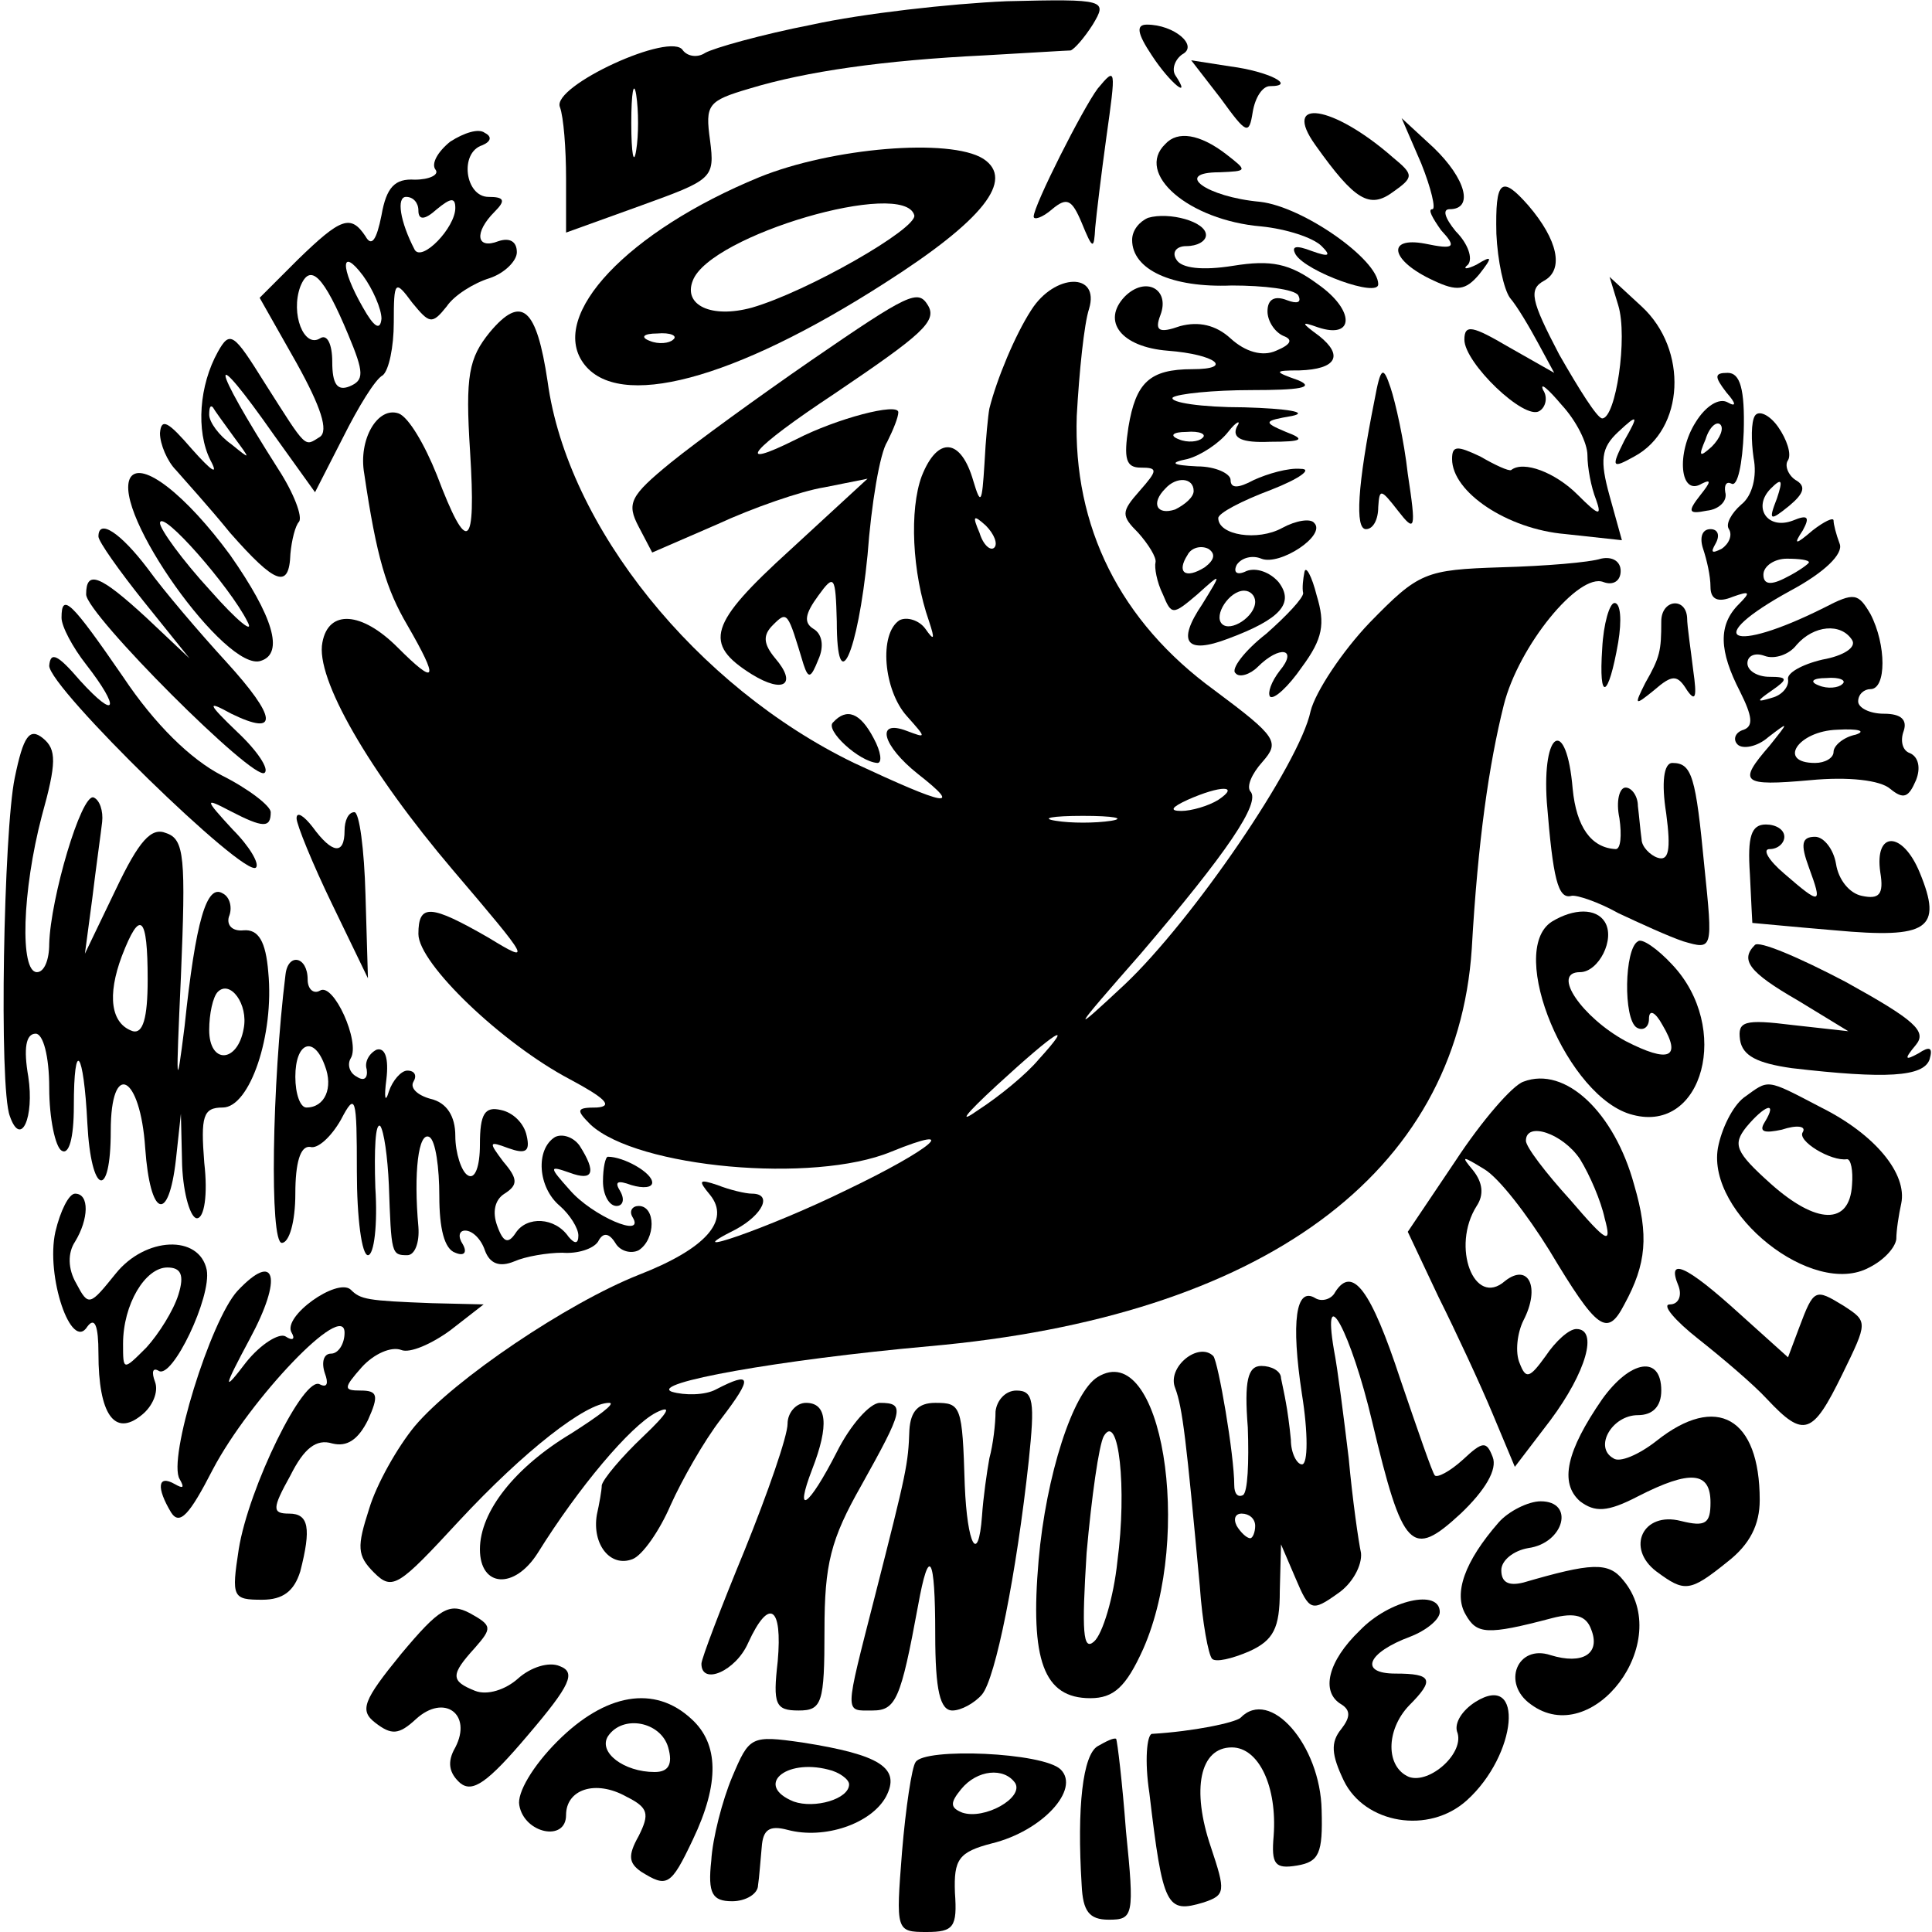
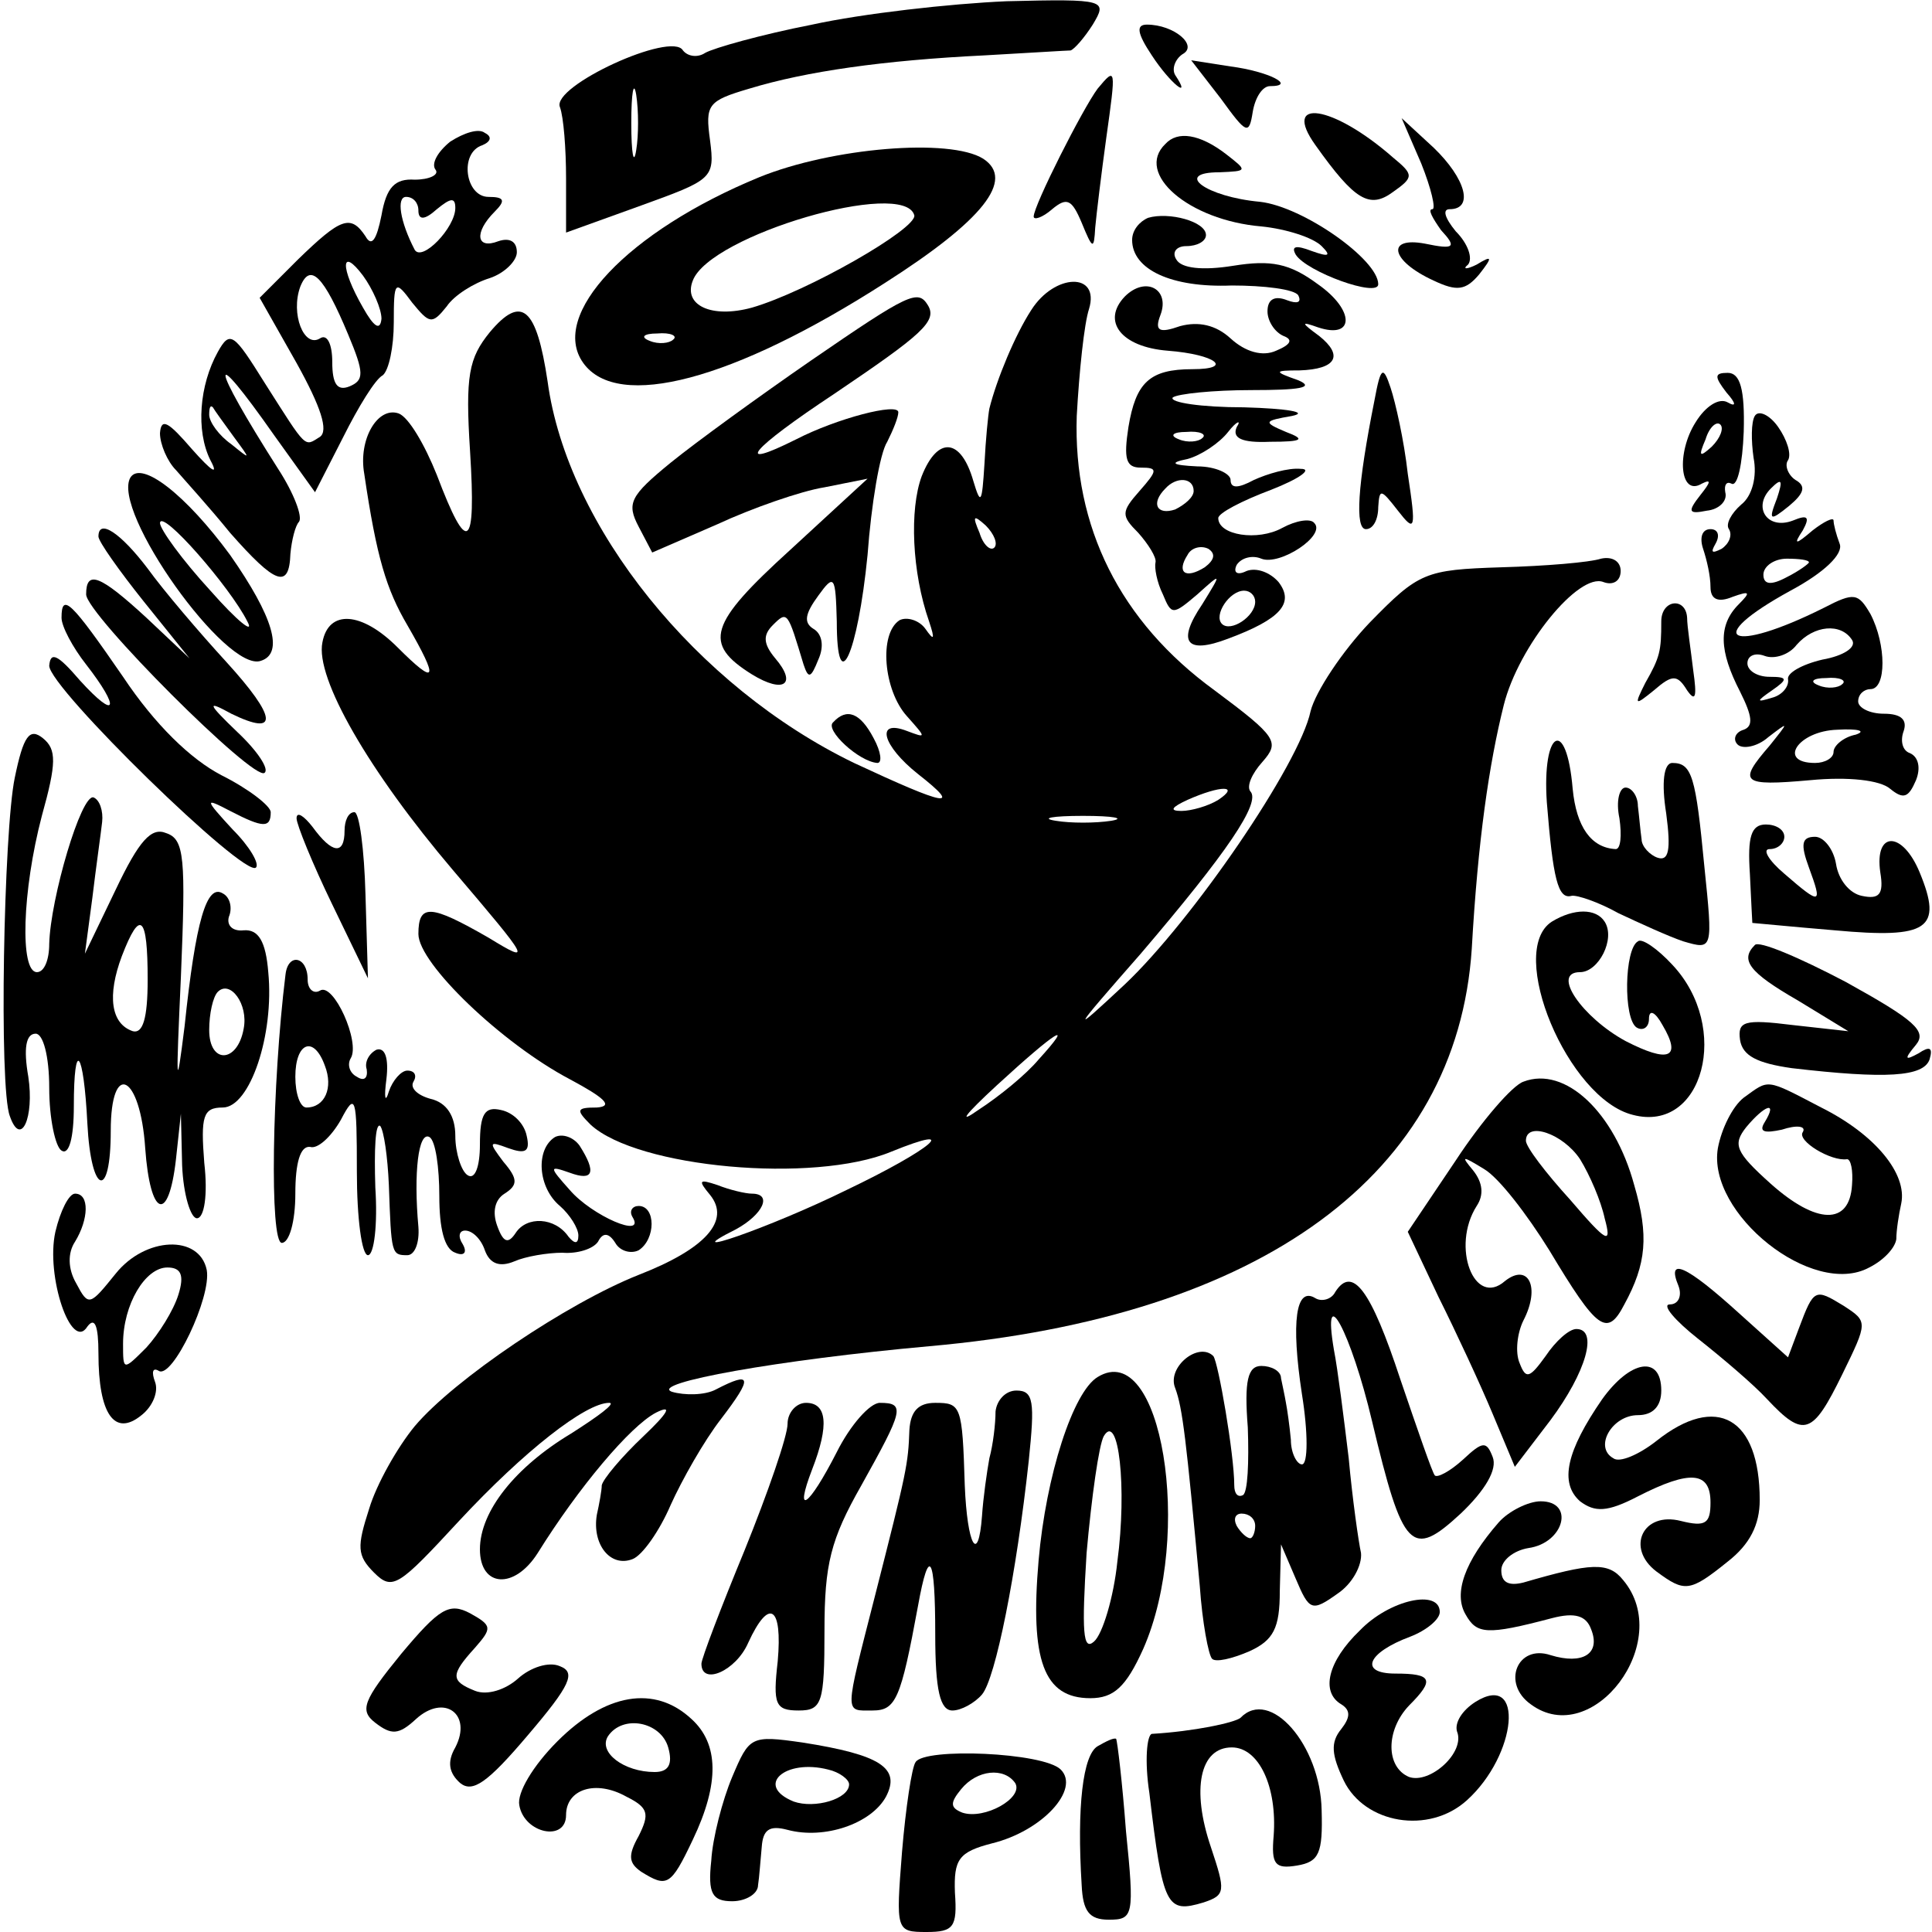
<svg xmlns="http://www.w3.org/2000/svg" version="1.0" width="157pt" height="157pt" viewBox="0 0 157 157" preserveAspectRatio="xMidYMid meet">
  <g transform="translate(0,157) scale(0.1,-0.1)" fill="#000000" stroke="none">
    <path d="M660 1550 c-41 -8 -80 -19 -87 -23 -6 -4 -14 -3 -18 2 -9 16 -107 -29 -100 -46 3 -8 5 -34 5 -58 l0 -44 61 22 c58 21 60 22 56 53 -4 29 -2 32 32 42 46 14 109 23 191 27 36 2 67 4 70 4 3 1 11 10 18 21 12 20 11 21 -70 19 -46 -2 -117 -10 -158 -19z m-143 -102 c-2 -13 -4 -3 -4 22 0 25 2 35 4 23 2 -13 2 -33 0 -45z" />
    <path d="M936 1525 c15 -23 33 -37 19 -16 -3 5 0 13 6 17 13 7 -7 24 -29 24 -9 0 -8 -7 4 -25z" />
    <path d="M992 1490 c21 -29 23 -30 26 -11 2 12 8 21 14 21 22 0 -1 12 -32 16 l-32 5 24 -31z" />
    <path d="M892 1498 c-12 -16 -52 -95 -52 -104 0 -3 7 -1 15 6 12 10 16 8 24 -11 9 -22 10 -22 11 -4 1 11 5 44 9 73 8 57 8 58 -7 40z" />
    <path d="M1069 1452 c32 -45 44 -52 63 -38 17 12 17 14 0 28 -49 43 -91 49 -63 10z" />
    <path d="M366 1455 c-10 -8 -16 -18 -12 -23 3 -4 -5 -8 -17 -8 -16 1 -23 -6 -27 -29 -4 -20 -8 -26 -13 -17 -12 18 -20 15 -55 -19 l-31 -31 30 -53 c20 -36 26 -55 19 -60 -13 -8 -10 -11 -45 44 -25 40 -28 43 -38 25 -15 -27 -18 -64 -6 -88 7 -13 1 -9 -15 9 -19 22 -25 26 -26 13 0 -9 6 -23 13 -30 6 -7 27 -30 44 -51 37 -42 48 -46 49 -17 1 11 4 23 7 26 3 4 -4 23 -17 43 -56 88 -57 104 -3 27 l33 -46 23 45 c12 24 26 47 32 50 5 4 9 23 9 43 0 34 1 35 15 16 14 -17 16 -18 28 -3 6 9 22 19 35 23 12 4 22 14 22 21 0 9 -6 12 -15 9 -18 -7 -20 7 -3 24 9 9 8 12 -5 12 -19 0 -24 36 -5 42 7 3 8 7 2 10 -5 4 -17 0 -28 -7z m-26 -56 c0 -8 5 -8 15 1 11 9 15 10 15 1 0 -16 -27 -44 -33 -34 -12 23 -15 43 -7 43 6 0 10 -5 10 -11z m-30 -88 c-1 -10 -6 -7 -15 9 -19 33 -18 50 0 26 8 -11 15 -27 15 -35z m-27 -13 c13 -31 13 -37 1 -42 -10 -4 -14 2 -14 20 0 14 -4 23 -10 19 -13 -8 -24 20 -16 42 8 20 19 9 39 -39z m-93 -83 c14 -19 14 -19 -2 -6 -10 7 -18 18 -18 24 0 6 1 8 3 6 1 -2 9 -13 17 -24z" />
    <path d="M1155 1437 c8 -20 12 -37 9 -37 -4 0 0 -7 7 -17 13 -14 11 -16 -13 -11 -32 6 -28 -14 7 -30 19 -9 26 -8 37 5 11 14 11 16 -2 8 -8 -4 -12 -4 -7 0 4 5 0 17 -10 27 -9 11 -11 18 -5 18 20 0 13 25 -13 50 l-26 24 16 -37z" />
    <path d="M947 1453 c-25 -24 19 -62 78 -67 20 -2 42 -9 49 -16 8 -8 6 -9 -8 -4 -13 5 -17 4 -13 -3 9 -14 67 -35 67 -24 0 20 -61 63 -96 67 -44 4 -71 24 -33 24 23 1 23 1 5 15 -21 16 -39 19 -49 8z" />
    <path d="M617 1426 c-107 -44 -171 -112 -143 -151 28 -39 122 -14 245 65 80 51 106 84 80 101 -27 17 -123 9 -182 -15z m126 -31 c2 -11 -87 -62 -132 -75 -33 -9 -56 2 -48 22 14 37 172 83 180 53z m-196 -101 c-3 -3 -12 -4 -19 -1 -8 3 -5 6 6 6 11 1 17 -2 13 -5z" />
-     <path d="M1216 1380 c1 -22 6 -45 11 -52 6 -7 16 -24 23 -37 l13 -24 -37 21 c-29 17 -36 19 -36 6 0 -19 49 -66 61 -58 5 3 7 11 3 17 -3 7 4 1 15 -12 12 -13 21 -31 21 -41 0 -10 3 -26 7 -36 5 -14 2 -13 -15 4 -18 18 -44 28 -54 20 -2 -1 -13 4 -25 11 -19 9 -23 9 -23 -2 0 -27 45 -57 92 -61 l46 -5 -10 36 c-8 29 -7 39 7 52 16 15 17 14 5 -7 -11 -22 -10 -23 8 -13 41 22 44 87 6 122 l-26 24 7 -23 c8 -26 -2 -92 -13 -92 -4 0 -19 24 -35 52 -23 44 -25 53 -12 60 16 9 11 33 -13 61 -22 25 -27 21 -26 -23z" />
    <path d="M933 1393 c-7 -3 -13 -10 -13 -18 0 -24 32 -39 81 -37 26 0 51 -3 54 -8 3 -6 -1 -7 -9 -4 -10 4 -16 1 -16 -9 0 -8 6 -17 13 -20 8 -3 6 -7 -6 -12 -11 -5 -25 -1 -37 10 -12 11 -26 14 -41 10 -17 -6 -21 -4 -16 9 8 21 -12 32 -29 15 -19 -20 -3 -41 35 -44 39 -3 54 -15 20 -15 -35 0 -46 -11 -52 -47 -4 -26 -2 -33 10 -33 14 0 14 -2 -1 -19 -15 -17 -15 -20 -1 -34 8 -9 15 -20 14 -24 -1 -4 1 -16 6 -26 7 -17 8 -17 28 0 20 18 20 18 4 -8 -21 -31 -13 -41 21 -28 43 16 54 29 41 46 -7 8 -18 12 -26 9 -8 -4 -11 -1 -8 5 4 6 13 8 20 5 15 -6 53 19 43 29 -3 4 -15 2 -26 -4 -20 -11 -52 -6 -52 8 0 4 19 14 43 23 23 9 34 17 24 17 -10 1 -27 -4 -38 -9 -13 -7 -19 -7 -19 0 0 5 -12 11 -27 11 -21 1 -23 3 -8 6 11 3 26 13 33 22 7 9 11 10 7 4 -4 -9 4 -13 27 -12 27 0 29 2 13 8 -19 8 -18 9 5 13 14 3 -4 6 -39 7 -35 0 -61 4 -58 8 4 3 33 6 64 6 39 0 52 2 38 8 -20 7 -20 8 1 8 30 1 36 12 16 28 -15 11 -15 12 -1 7 30 -10 30 14 0 35 -23 17 -38 20 -69 15 -25 -4 -42 -2 -46 5 -4 6 0 11 8 11 9 0 16 4 16 9 0 11 -30 19 -47 14z m44 -179 c-3 -3 -12 -4 -19 -1 -8 3 -5 6 6 6 11 1 17 -2 13 -5z m-7 -43 c0 -5 -7 -11 -15 -15 -15 -5 -20 5 -8 17 9 10 23 9 23 -2z m9 -62 c-16 -10 -23 -4 -14 10 3 6 11 8 17 5 6 -4 5 -9 -3 -15z m41 -28 c0 -12 -20 -25 -27 -18 -7 7 6 27 18 27 5 0 9 -4 9 -9z" />
    <path d="M838 1318 c-13 -20 -28 -56 -34 -80 -1 -5 -3 -25 -4 -45 -2 -32 -3 -34 -9 -14 -10 35 -29 37 -42 4 -10 -27 -8 -78 6 -118 5 -15 4 -16 -3 -6 -5 7 -15 10 -21 7 -17 -11 -13 -57 6 -78 16 -18 16 -18 0 -12 -26 10 -20 -12 9 -35 37 -29 23 -26 -52 9 -128 62 -233 192 -249 310 -9 60 -21 71 -47 40 -17 -21 -20 -35 -16 -97 5 -80 -2 -85 -27 -19 -10 25 -23 47 -31 50 -17 6 -33 -21 -28 -49 10 -68 18 -94 35 -123 26 -45 24 -50 -8 -18 -29 29 -56 31 -61 4 -6 -29 38 -105 106 -185 63 -74 65 -77 29 -55 -47 27 -57 28 -57 3 0 -24 68 -89 123 -118 28 -15 36 -22 22 -23 -17 0 -17 -2 -5 -14 38 -35 181 -48 244 -22 59 24 33 2 -36 -31 -63 -31 -142 -58 -90 -32 22 12 30 29 13 29 -5 0 -18 3 -28 7 -15 5 -16 4 -6 -8 17 -21 -4 -44 -58 -65 -58 -23 -150 -85 -182 -123 -14 -17 -31 -47 -37 -67 -10 -31 -10 -38 4 -52 15 -15 20 -11 69 42 53 57 103 96 122 96 6 0 -9 -11 -31 -25 -45 -27 -74 -63 -74 -94 0 -31 28 -33 47 -3 33 53 75 103 96 114 14 7 10 0 -10 -19 -18 -17 -33 -35 -34 -40 0 -4 -2 -15 -4 -24 -4 -24 11 -43 29 -36 8 3 22 23 31 44 9 20 27 52 41 70 26 34 25 39 -4 24 -9 -5 -26 -5 -36 -2 -19 7 87 26 209 37 271 24 429 140 441 323 5 88 14 150 26 198 12 48 61 108 81 100 8 -3 14 1 14 9 0 8 -7 12 -16 10 -9 -3 -45 -6 -81 -7 -62 -2 -67 -4 -107 -45 -22 -23 -44 -56 -48 -72 -9 -43 -96 -170 -151 -222 -45 -42 -44 -40 13 25 70 82 98 123 89 132 -3 4 1 14 10 24 14 16 12 20 -39 58 -77 56 -115 133 -112 223 2 36 6 75 10 87 9 30 -28 29 -47 -1z m-30 -193 c-3 -3 -9 2 -12 12 -6 14 -5 15 5 6 7 -7 10 -15 7 -18z m182 -205 c-8 -5 -22 -9 -30 -9 -10 0 -8 3 5 9 27 12 43 12 25 0z m-87 -17 c-13 -2 -33 -2 -45 0 -13 2 -3 4 22 4 25 0 35 -2 23 -4z m-59 -194 c-10 -12 -32 -30 -49 -41 -17 -12 -11 -4 15 20 49 45 64 54 34 21z" />
    <path d="M659 1277 c-42 -29 -93 -66 -114 -83 -33 -27 -36 -33 -26 -52 l11 -21 53 23 c28 13 68 27 87 30 l35 7 -63 -58 c-66 -60 -71 -76 -31 -101 26 -16 37 -8 19 13 -10 12 -10 19 -2 27 12 12 12 11 25 -32 4 -12 6 -11 12 4 5 11 3 21 -4 25 -8 5 -7 12 4 27 13 18 14 16 15 -21 0 -64 17 -27 25 54 3 41 10 83 16 92 5 10 9 20 9 24 0 8 -50 -5 -83 -22 -52 -26 -37 -8 31 37 71 48 84 59 76 72 -8 13 -15 10 -95 -45z" />
    <path d="M1117 1245 c-14 -70 -16 -105 -7 -105 6 0 10 8 10 18 1 15 2 15 16 -3 14 -18 15 -16 8 30 -3 27 -10 58 -14 70 -6 18 -8 17 -13 -10z" />
    <path d="M1403 1251 c8 -9 8 -12 1 -8 -7 4 -18 -3 -26 -16 -16 -25 -13 -61 5 -50 8 4 7 1 -1 -9 -11 -14 -10 -16 5 -13 10 1 17 8 15 15 -1 6 1 9 5 7 5 -3 9 16 10 42 1 35 -3 48 -13 48 -11 0 -11 -3 -1 -16z m-12 -44 c-10 -9 -11 -8 -5 6 3 10 9 15 12 12 3 -3 0 -11 -7 -18z" />
    <path d="M1426 1232 c-3 -5 -3 -20 -1 -34 3 -15 -1 -31 -10 -38 -8 -7 -13 -16 -10 -20 3 -5 0 -12 -6 -16 -8 -4 -9 -3 -5 4 4 7 2 12 -4 12 -7 0 -9 -7 -6 -16 3 -9 6 -22 6 -31 0 -10 6 -13 18 -8 14 5 15 4 5 -6 -17 -17 -16 -38 1 -71 10 -20 11 -28 3 -31 -7 -2 -9 -8 -5 -12 4 -4 16 -2 25 6 17 13 17 13 1 -7 -26 -30 -23 -33 33 -28 31 3 57 0 65 -7 11 -9 15 -7 21 7 4 10 2 19 -5 22 -6 2 -8 10 -5 18 3 9 -2 14 -16 14 -12 0 -21 5 -21 10 0 6 5 10 10 10 13 0 13 36 0 61 -10 17 -13 18 -38 5 -76 -38 -100 -26 -27 14 28 15 43 30 40 38 -3 8 -5 16 -5 19 0 3 -8 -1 -17 -8 -14 -12 -16 -12 -8 0 6 11 4 13 -8 8 -21 -8 -33 11 -18 26 9 9 10 7 5 -8 -7 -18 -6 -19 10 -6 12 10 14 16 5 21 -6 4 -9 12 -6 16 3 5 -1 17 -8 27 -7 10 -16 14 -19 9z m44 -119 c0 -1 -8 -7 -18 -12 -13 -7 -19 -6 -19 2 0 7 9 13 19 13 10 0 18 -1 18 -3z m35 -63 c4 -6 -7 -13 -24 -16 -17 -4 -29 -11 -28 -16 1 -6 -5 -13 -13 -15 -13 -4 -13 -3 0 6 13 9 13 11 -2 11 -10 0 -18 5 -18 11 0 6 6 9 14 6 8 -3 20 1 26 9 14 16 36 18 45 4z m-8 -36 c-3 -3 -12 -4 -19 -1 -8 3 -5 6 6 6 11 1 17 -2 13 -5z m11 -41 c-10 -2 -18 -9 -18 -14 0 -5 -7 -9 -15 -9 -31 0 -14 26 18 27 17 1 24 -1 15 -4z" />
    <path d="M106 1182 c-16 -27 78 -159 106 -149 19 6 10 36 -25 86 -36 49 -72 77 -81 63z m95 -117 c6 -11 -8 0 -30 25 -23 25 -41 50 -41 55 1 12 57 -52 71 -80z" />
    <path d="M80 1134 c0 -4 17 -28 37 -53 l37 -46 -35 33 c-38 35 -49 39 -49 19 0 -16 137 -153 145 -145 4 3 -6 18 -22 33 -25 24 -25 26 -5 15 39 -19 37 -3 -4 42 -22 24 -51 58 -64 76 -22 29 -40 41 -40 26z" />
-     <path d="M1060 1105 c-1 -5 -2 -13 -1 -17 0 -4 -13 -18 -30 -33 -18 -14 -29 -29 -25 -32 3 -4 12 -1 18 5 18 18 33 15 18 -3 -7 -9 -10 -18 -8 -21 3 -3 15 8 26 24 17 23 19 35 12 58 -4 16 -9 25 -10 19z" />
    <path d="M50 1068 c0 -7 9 -24 20 -38 28 -36 25 -46 -5 -13 -18 21 -24 24 -25 12 0 -18 159 -173 168 -164 3 3 -5 17 -19 31 -23 25 -23 26 -2 15 27 -14 33 -14 33 -1 0 5 -18 19 -40 30 -25 13 -54 41 -80 80 -42 61 -50 69 -50 48z" />
-     <path d="M1302 1043 c-3 -44 5 -41 13 5 3 18 2 32 -3 32 -4 0 -9 -17 -10 -37z" />
    <path d="M1350 1065 c0 -24 -1 -29 -13 -50 -9 -18 -9 -19 7 -6 15 13 19 13 27 0 7 -10 8 -5 5 16 -2 17 -5 36 -5 43 -1 17 -21 15 -21 -3z" />
    <path d="M677 983 c-7 -6 21 -32 36 -33 4 0 3 9 -3 20 -11 21 -22 25 -33 13z" />
    <path d="M12 938 c-9 -43 -13 -252 -4 -275 9 -26 20 -1 15 32 -4 23 -2 35 6 35 6 0 11 -18 11 -44 0 -25 5 -48 10 -51 6 -4 10 10 10 36 0 56 8 46 11 -14 3 -58 19 -63 19 -6 0 58 24 46 28 -14 4 -56 19 -62 25 -9 l4 37 1 -42 c1 -24 7 -43 12 -43 6 0 9 19 6 45 -3 38 -1 45 15 45 22 0 42 59 37 110 -2 25 -8 35 -20 34 -9 -1 -14 4 -12 11 3 7 1 16 -5 19 -13 8 -22 -22 -31 -108 -7 -56 -7 -48 -3 40 4 97 3 112 -12 117 -12 5 -22 -6 -41 -46 l-25 -52 6 45 c3 25 7 53 8 62 1 9 -2 18 -7 20 -10 3 -35 -82 -36 -119 0 -13 -4 -23 -10 -23 -14 0 -12 66 4 127 12 43 12 54 1 63 -11 9 -16 2 -23 -32z m108 -164 c0 -32 -4 -44 -12 -42 -18 6 -21 29 -9 61 15 39 21 33 21 -19z m78 -40 c-5 -28 -28 -29 -28 -1 0 13 3 27 7 31 10 10 25 -10 21 -30z" />
    <path d="M1257 918 c5 -62 9 -79 20 -76 4 1 22 -5 38 -14 17 -8 41 -19 53 -23 24 -7 24 -7 17 61 -7 73 -10 84 -26 84 -7 0 -9 -16 -5 -41 4 -30 2 -39 -7 -36 -6 2 -13 9 -13 15 -1 7 -2 19 -3 27 0 8 -5 15 -10 15 -5 0 -8 -11 -5 -25 2 -14 1 -25 -3 -25 -20 1 -32 18 -35 49 -5 59 -25 48 -21 -11z" />
    <path d="M241 905 c0 -5 13 -37 29 -70 l29 -60 -2 68 c-1 37 -5 67 -9 67 -5 0 -8 -7 -8 -15 0 -20 -10 -19 -26 3 -7 9 -13 13 -13 7z" />
    <path d="M1422 860 c1 -22 2 -40 2 -40 1 0 31 -3 67 -6 76 -7 88 1 69 47 -14 34 -37 34 -32 0 3 -18 -1 -22 -15 -19 -10 2 -19 13 -21 26 -2 12 -10 22 -17 22 -11 0 -12 -6 -5 -25 11 -30 10 -31 -20 -5 -13 11 -18 20 -12 20 7 0 12 5 12 10 0 6 -7 10 -15 10 -12 0 -15 -10 -13 -40z" />
    <path d="M1261 821 c-37 -24 13 -144 66 -157 57 -15 80 71 32 122 -12 13 -25 22 -28 19 -11 -6 -12 -63 -1 -70 5 -3 10 0 10 7 0 8 5 6 11 -5 16 -27 5 -31 -30 -13 -35 19 -61 56 -37 56 15 0 29 27 20 41 -7 11 -25 11 -43 0z" />
    <path d="M1426 802 c-12 -12 -5 -22 35 -45 l41 -25 -45 5 c-40 5 -45 3 -43 -12 2 -13 14 -19 42 -23 77 -9 107 -7 112 7 3 10 0 11 -9 5 -11 -6 -12 -5 -2 7 9 11 -1 20 -57 51 -38 20 -71 34 -74 30z" />
    <path d="M232 778 c-11 -89 -13 -218 -3 -218 6 0 11 17 11 40 0 25 4 39 12 38 6 -2 17 8 25 22 12 23 13 19 13 -42 0 -38 4 -68 9 -68 5 0 8 25 6 55 -1 31 0 53 4 50 3 -4 6 -25 7 -48 2 -56 2 -57 15 -57 6 0 10 10 9 23 -4 44 0 78 9 73 5 -3 8 -25 8 -48 0 -26 4 -43 13 -46 7 -3 10 0 6 7 -4 6 -3 11 2 11 6 0 13 -7 16 -16 4 -11 12 -14 24 -9 9 4 27 7 39 7 12 -1 25 3 29 9 4 8 9 7 14 -1 4 -7 13 -9 19 -6 14 9 14 36 0 36 -5 0 -8 -4 -5 -9 11 -18 -33 1 -51 22 -17 19 -17 20 0 14 19 -7 22 0 8 22 -5 7 -14 10 -20 7 -16 -10 -14 -41 4 -56 8 -7 15 -18 15 -24 0 -7 -3 -7 -8 -1 -11 16 -34 17 -43 3 -6 -9 -10 -8 -15 6 -4 11 -2 21 6 26 11 7 11 12 -1 26 -12 16 -12 17 4 11 14 -5 18 -3 15 10 -2 10 -11 19 -21 21 -13 3 -17 -3 -17 -28 0 -18 -4 -29 -10 -25 -5 3 -10 18 -10 32 0 16 -7 27 -20 30 -11 3 -17 9 -14 14 3 5 1 9 -5 9 -5 0 -12 -8 -15 -17 -3 -10 -4 -5 -2 10 2 17 -1 26 -8 24 -6 -3 -10 -10 -8 -16 1 -7 -2 -10 -8 -6 -6 3 -8 10 -5 15 8 13 -14 62 -25 55 -5 -3 -10 1 -10 9 0 19 -16 22 -18 4z m32 -74 c7 -18 0 -34 -15 -34 -5 0 -9 11 -9 25 0 28 15 34 24 9z" />
    <path d="M1238 691 c-9 -3 -34 -32 -55 -64 l-39 -58 25 -53 c14 -28 34 -71 44 -95 l18 -43 29 38 c29 39 39 74 21 74 -6 0 -17 -10 -25 -22 -13 -18 -16 -19 -21 -6 -4 9 -2 25 3 35 14 27 4 47 -15 32 -25 -22 -44 28 -23 61 6 9 5 19 -3 29 -10 12 -9 12 9 1 12 -7 35 -37 53 -66 39 -65 47 -71 61 -44 18 33 20 56 8 97 -16 59 -56 97 -90 84z m46 -63 c8 -13 17 -34 20 -48 6 -22 2 -20 -28 15 -20 22 -36 43 -36 48 0 16 30 6 44 -15z" />
    <path d="M1417 678 c-9 -7 -18 -25 -21 -41 -9 -53 77 -122 123 -97 12 6 21 16 22 23 0 7 2 20 4 29 5 24 -21 56 -65 78 -46 24 -42 23 -63 8z m17 -20 c-5 -8 0 -9 14 -6 12 4 20 3 17 -2 -5 -7 23 -24 36 -22 3 0 5 -9 4 -21 -2 -33 -29 -32 -66 1 -29 26 -31 32 -20 46 15 18 26 22 15 4z" />
-     <path d="M490 610 c0 -11 5 -20 11 -20 5 0 7 5 3 12 -5 8 -2 9 9 5 10 -3 17 -2 17 2 0 8 -23 21 -36 21 -2 0 -4 -9 -4 -20z" />
    <path d="M45 569 c-8 -36 13 -98 26 -77 6 8 9 1 9 -22 0 -49 13 -68 35 -50 9 7 14 19 11 27 -3 8 -2 12 3 9 11 -7 43 60 39 82 -6 29 -50 27 -74 -3 -21 -26 -22 -27 -32 -8 -7 12 -7 25 -1 34 11 18 12 39 0 39 -5 0 -12 -14 -16 -31z m100 -51 c-4 -13 -16 -32 -26 -43 -19 -19 -19 -19 -19 3 0 32 18 62 36 62 11 0 14 -6 9 -22z" />
-     <path d="M193 521 c-22 -24 -57 -137 -47 -153 4 -7 3 -8 -4 -4 -14 8 -15 -3 -3 -23 7 -11 15 -2 34 35 30 57 107 138 107 111 0 -9 -5 -17 -11 -17 -6 0 -8 -7 -5 -16 3 -8 2 -12 -4 -9 -13 8 -58 -84 -66 -134 -6 -39 -5 -41 19 -41 17 0 26 7 31 23 9 35 7 47 -9 47 -14 0 -14 4 1 31 11 22 21 30 34 26 12 -3 21 3 29 19 9 20 8 24 -6 24 -14 0 -14 2 1 19 10 11 24 17 32 14 7 -3 25 5 40 16 l27 21 -42 1 c-53 2 -58 3 -66 11 -11 10 -56 -22 -48 -35 3 -5 1 -7 -5 -3 -5 3 -20 -6 -32 -21 -19 -25 -19 -22 3 19 27 50 21 72 -10 39z" />
    <path d="M1364 525 c3 -8 0 -15 -7 -15 -7 0 4 -13 23 -28 19 -15 45 -37 56 -49 30 -32 37 -29 61 20 21 43 21 43 1 56 -23 14 -24 14 -36 -18 l-9 -24 -40 36 c-43 39 -59 46 -49 22z" />
    <path d="M1085 520 c-3 -6 -11 -8 -16 -5 -16 10 -20 -19 -11 -78 5 -31 5 -57 0 -57 -4 0 -9 9 -9 20 -1 11 -3 25 -4 30 -1 6 -3 15 -4 20 0 6 -8 10 -16 10 -11 0 -14 -12 -11 -50 1 -28 0 -53 -4 -55 -4 -2 -7 1 -7 8 0 25 -13 100 -17 105 -12 12 -38 -9 -31 -26 6 -16 9 -42 20 -161 2 -29 7 -56 10 -59 3 -3 16 0 30 6 20 9 25 19 25 49 l1 38 12 -28 c11 -26 13 -27 34 -12 12 8 20 23 19 33 -2 9 -7 44 -10 77 -4 33 -9 73 -12 88 -10 59 14 14 31 -58 25 -105 32 -112 72 -75 20 19 30 36 26 46 -5 13 -8 13 -24 -2 -11 -10 -21 -15 -23 -13 -2 2 -14 37 -28 78 -24 73 -39 93 -53 71z m-65 -190 c0 -5 -2 -10 -4 -10 -3 0 -8 5 -11 10 -3 6 -1 10 4 10 6 0 11 -4 11 -10z" />
    <path d="M892 451 c-20 -12 -42 -80 -48 -149 -7 -81 4 -112 42 -112 19 0 29 9 43 40 41 93 15 253 -37 221z m16 -150 c-3 -29 -12 -59 -19 -65 -9 -8 -10 8 -6 72 4 45 10 88 14 95 12 20 19 -42 11 -102z" />
    <path d="M1302 433 c-29 -42 -35 -68 -18 -83 12 -9 22 -9 47 4 43 22 59 20 59 -5 0 -17 -4 -20 -24 -15 -31 8 -45 -22 -20 -41 23 -17 27 -17 58 8 18 14 26 30 26 50 0 67 -35 87 -84 48 -14 -11 -30 -18 -35 -14 -16 9 -1 35 20 35 12 0 19 7 19 20 0 29 -25 25 -48 -7z" />
    <path d="M809 423 c0 -10 -2 -27 -5 -38 -2 -11 -5 -32 -6 -47 -3 -40 -12 -24 -14 25 -2 65 -3 67 -24 67 -14 0 -20 -7 -21 -22 -1 -28 -2 -33 -28 -135 -25 -98 -25 -93 -2 -93 19 0 23 9 37 85 9 50 14 41 14 -23 0 -46 4 -62 14 -62 7 0 18 6 24 13 11 13 28 98 38 190 5 48 4 57 -10 57 -9 0 -16 -8 -17 -17z" />
    <path d="M640 413 c0 -10 -16 -56 -35 -103 -19 -46 -35 -88 -35 -92 0 -18 28 -6 38 17 17 37 28 30 24 -15 -4 -35 -2 -40 17 -40 19 0 21 6 21 65 0 54 5 74 30 118 34 61 36 67 15 67 -8 0 -24 -18 -35 -40 -23 -45 -35 -53 -20 -14 14 36 12 54 -5 54 -8 0 -15 -8 -15 -17z" />
    <path d="M1218 333 c-28 -32 -37 -58 -27 -75 9 -16 17 -17 70 -3 19 5 28 2 32 -9 8 -20 -7 -29 -33 -21 -27 9 -40 -23 -16 -40 50 -37 117 51 75 101 -12 15 -26 14 -81 -2 -12 -3 -18 0 -18 10 0 8 10 16 22 18 29 4 38 38 10 38 -10 0 -26 -8 -34 -17z" />
    <path d="M326 226 c-31 -38 -34 -46 -21 -56 13 -10 19 -10 33 3 23 21 46 4 32 -23 -7 -12 -5 -21 4 -29 10 -8 22 0 55 39 35 41 39 51 26 56 -9 4 -24 -1 -34 -10 -10 -9 -25 -14 -35 -10 -20 8 -20 13 0 35 14 16 14 18 -4 28 -17 9 -25 4 -56 -33z" />
    <path d="M1105 245 c-26 -25 -32 -50 -15 -60 8 -5 7 -11 0 -20 -9 -11 -8 -21 2 -42 17 -35 69 -44 100 -16 41 37 47 105 7 80 -11 -7 -17 -17 -15 -24 7 -17 -22 -43 -39 -37 -19 8 -19 38 0 58 21 21 19 26 -11 26 -30 0 -23 17 12 30 13 5 24 14 24 20 0 19 -41 10 -65 -15z" />
    <path d="M453 155 c-20 -20 -33 -42 -31 -52 4 -23 38 -30 38 -8 0 21 24 29 49 15 18 -9 19 -14 10 -32 -9 -16 -8 -22 2 -29 21 -13 24 -12 42 26 22 46 21 78 -1 98 -30 28 -70 21 -109 -18z m90 -5 c4 -14 0 -20 -11 -20 -25 0 -46 16 -38 29 12 18 43 12 49 -9z" />
    <path d="M1008 174 c-5 -4 -38 -11 -72 -13 -4 -1 -6 -22 -2 -48 11 -93 14 -98 44 -89 18 6 18 9 6 45 -16 47 -9 81 17 81 22 0 37 -32 34 -72 -2 -23 1 -27 19 -24 18 3 21 10 20 45 -1 53 -42 100 -66 75z" />
    <path d="M595 126 c-8 -19 -16 -50 -17 -68 -3 -27 1 -33 17 -33 11 0 21 6 21 13 1 6 2 21 3 31 1 14 6 18 21 14 30 -8 68 5 80 27 12 23 -4 34 -68 44 -42 6 -43 5 -57 -28z m95 -6 c0 -12 -28 -20 -45 -14 -32 13 -7 35 28 26 9 -2 17 -8 17 -12z" />
    <path d="M892 151 c-12 -7 -17 -49 -13 -113 1 -21 6 -28 22 -28 20 0 21 3 14 72 -3 40 -7 73 -8 75 -2 1 -8 -2 -15 -6z" />
    <path d="M744 138 c-3 -4 -8 -37 -11 -73 -5 -64 -5 -65 20 -65 22 0 25 4 23 32 -1 27 3 33 30 40 41 10 72 44 56 60 -14 14 -111 18 -118 6z m81 -17 c7 -12 -25 -30 -43 -24 -10 4 -10 8 -1 19 13 16 35 18 44 5z" />
  </g>
</svg>